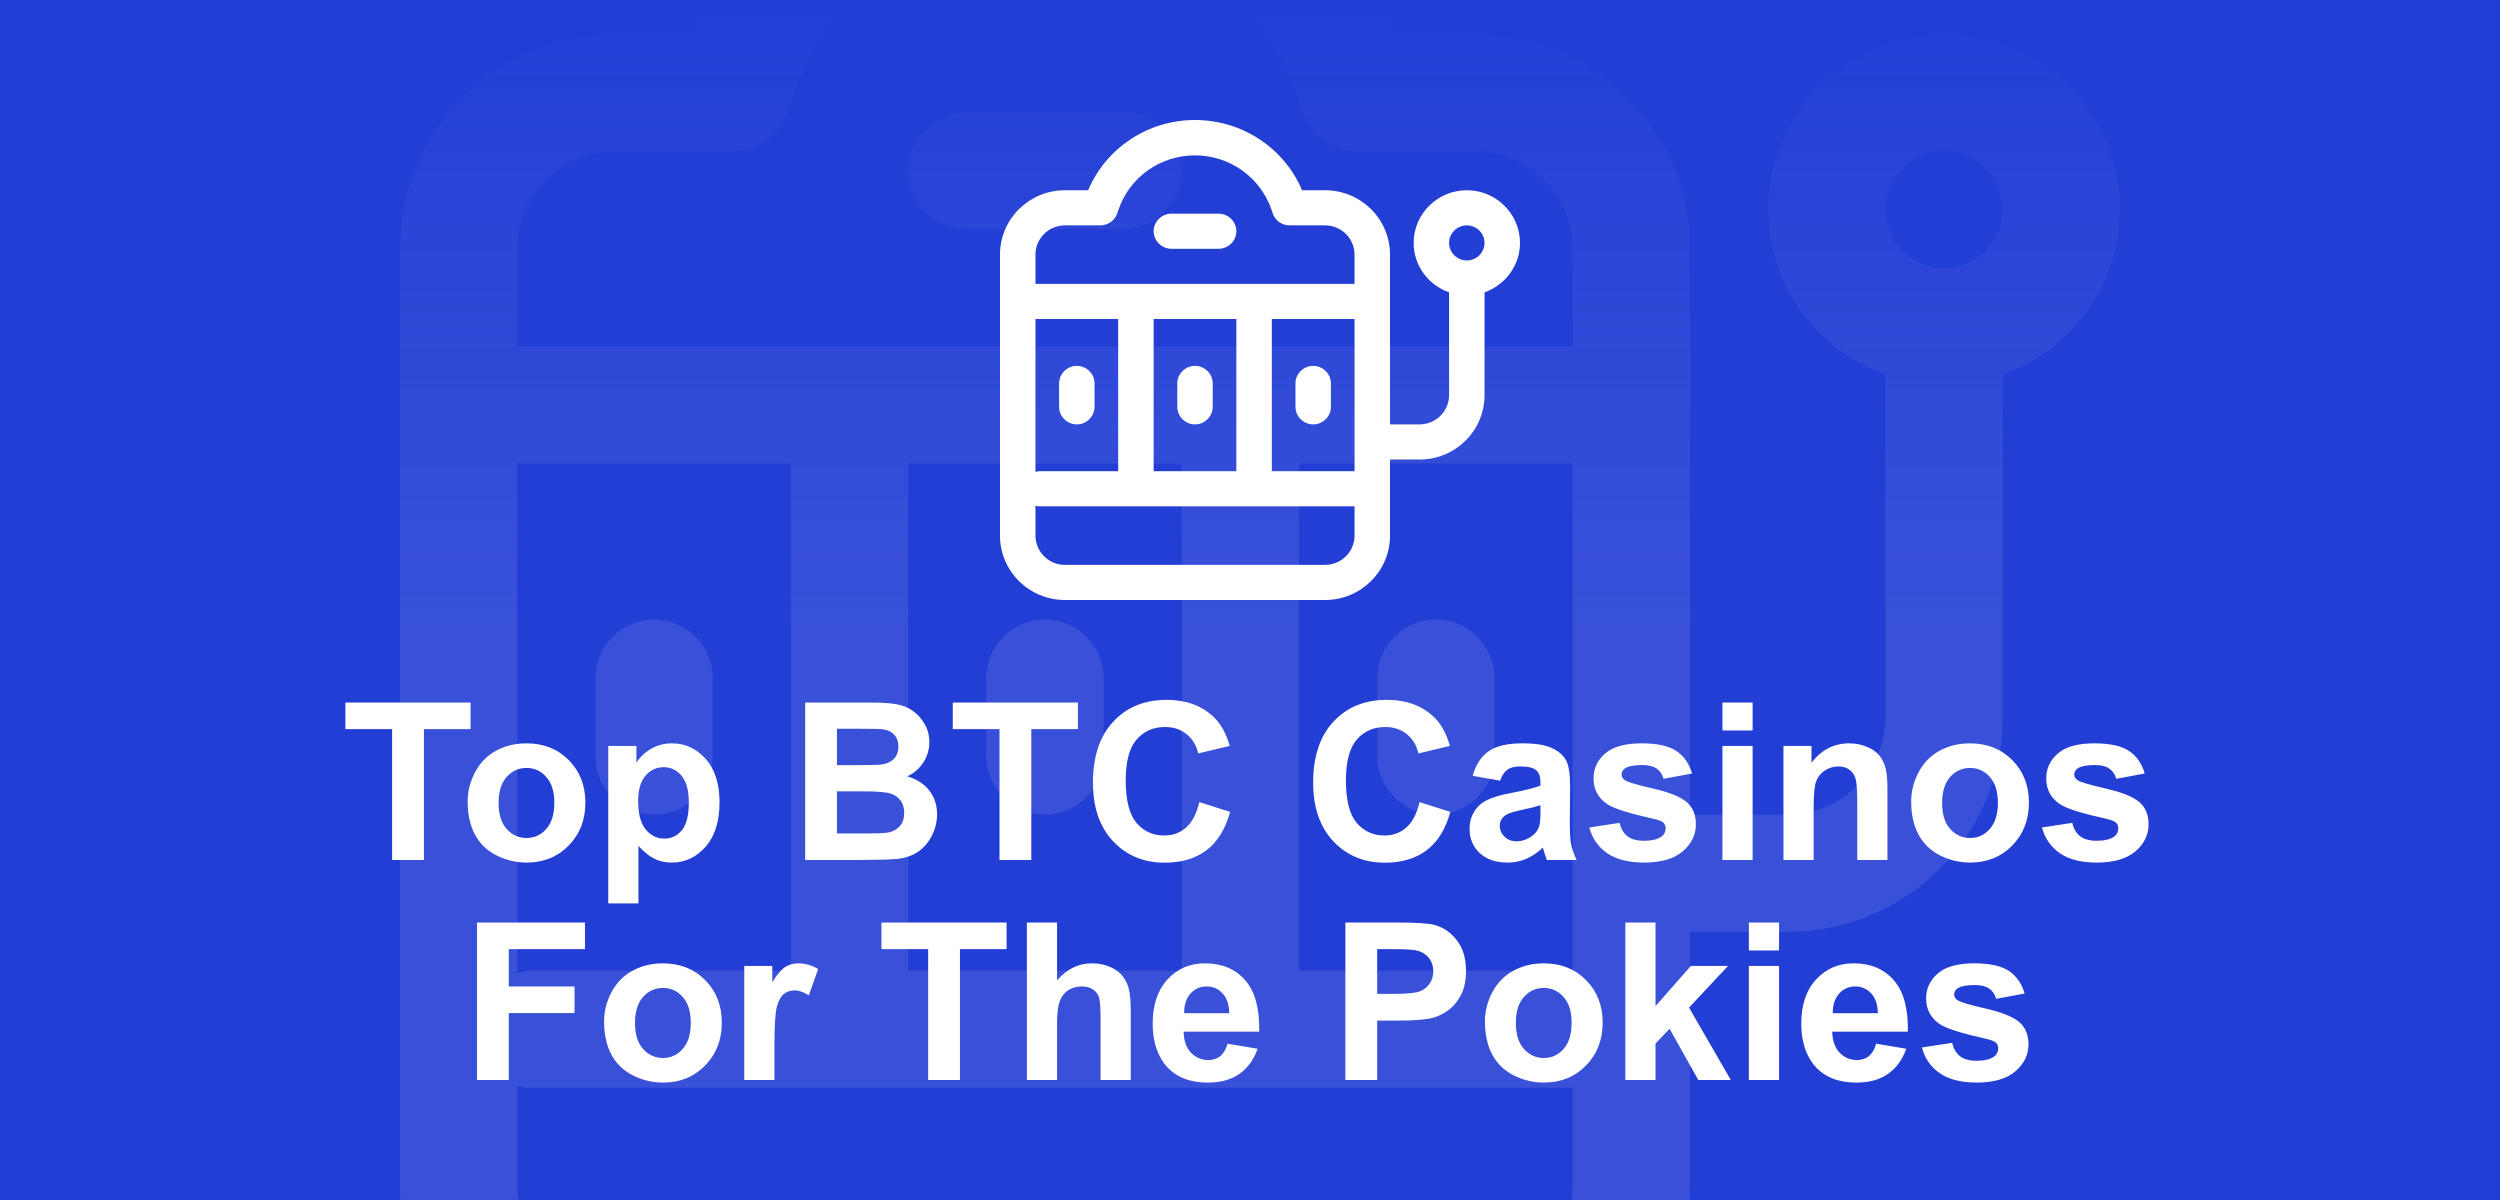
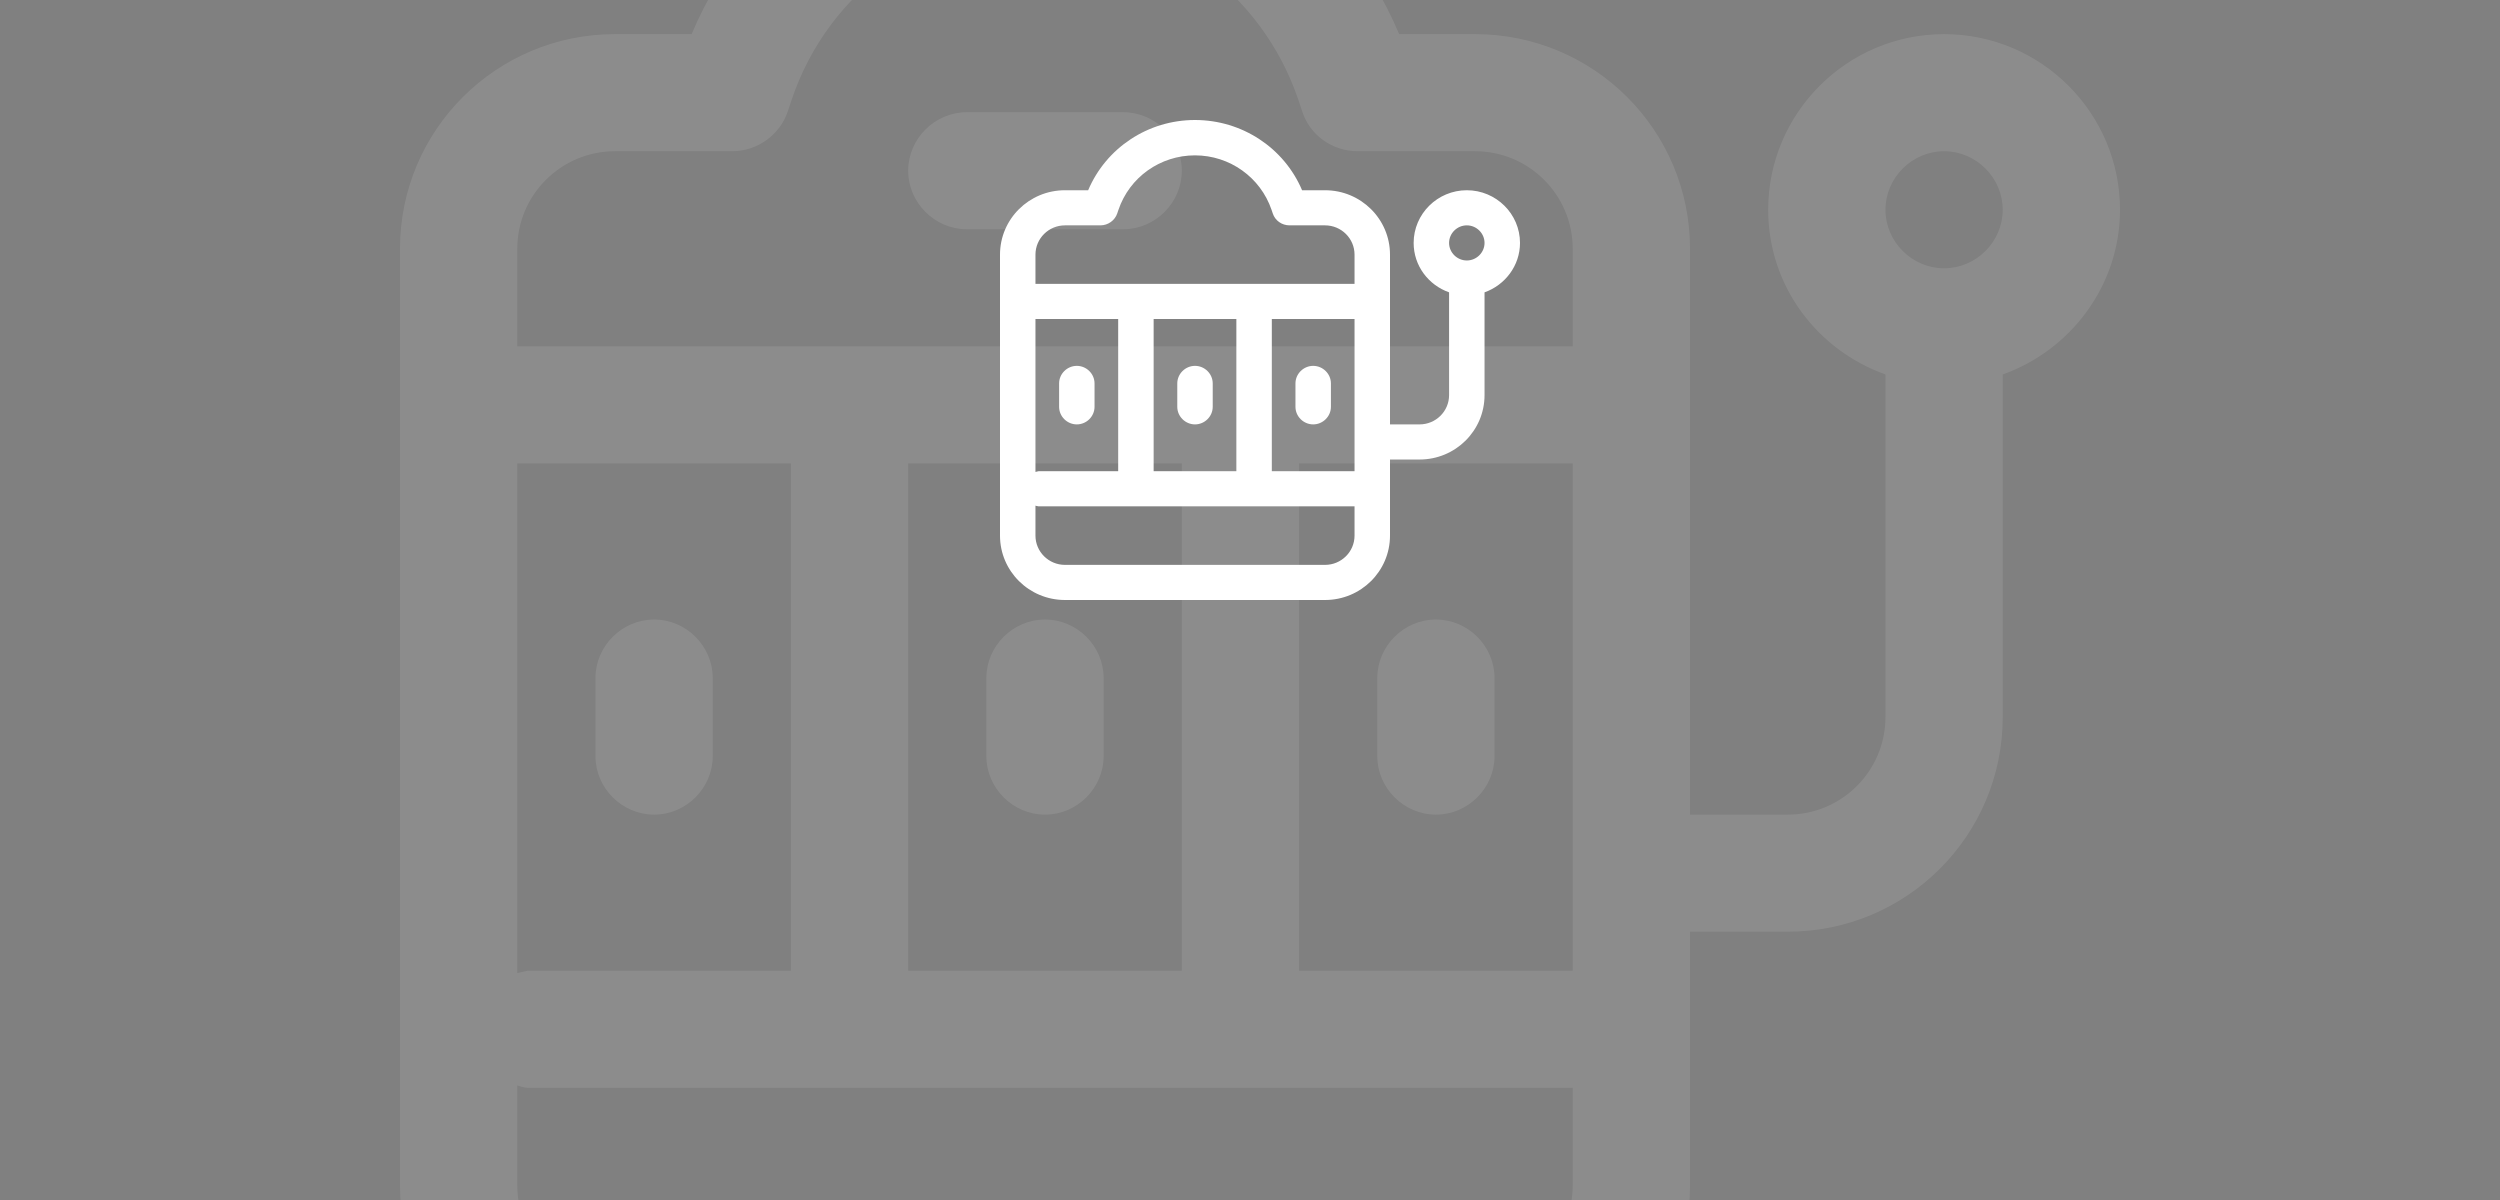
<svg xmlns="http://www.w3.org/2000/svg" width="125" height="60" viewBox="0 0 125 60" fill="none">
  <rect x="0" y="0" width="125" height="60" fill="#808080" stroke="none" />
  <g clip-path="url(#clip0_4818_454)">
-     <rect width="125" height="60" fill="#233ED5" />
    <g opacity="0.1" clip-path="url(#clip1_4818_454)">
      <path d="M52.25 30.976C50.648 30.976 49.318 32.302 49.318 33.902V37.805C49.318 39.405 50.648 40.732 52.25 40.732C53.853 40.732 55.182 39.405 55.182 37.805V33.902C55.182 32.302 53.853 30.976 52.25 30.976Z" fill="white" />
      <path d="M32.705 30.976C31.102 30.976 29.773 32.302 29.773 33.902V37.805C29.773 39.405 31.102 40.732 32.705 40.732C34.307 40.732 35.637 39.405 35.637 37.805V33.902C35.637 32.302 34.307 30.976 32.705 30.976Z" fill="white" />
      <path d="M71.796 30.976C70.193 30.976 68.864 32.302 68.864 33.902V37.805C68.864 39.405 70.193 40.732 71.796 40.732C73.398 40.732 74.727 39.405 74.727 37.805V33.902C74.727 32.302 73.398 30.976 71.796 30.976Z" fill="white" />
      <path d="M106 10.488C106 5.649 102.052 1.707 97.204 1.707C92.357 1.707 88.409 5.649 88.409 10.488C88.409 14.312 90.872 17.512 94.273 18.722V35.854C94.273 38.546 92.084 40.732 89.386 40.732H84.5V12.439C84.5 6.507 79.692 1.707 73.75 1.707H69.958C66.987 -5.356 60.029 -10 52.25 -10C44.471 -10 37.552 -5.356 34.581 1.707H30.75C24.808 1.707 20 6.507 20 12.439V59.268C20 65.2 24.808 70 30.75 70H73.75C79.692 70 84.5 65.2 84.5 59.268V46.585H89.386C95.328 46.585 100.136 41.785 100.136 35.854V18.722C103.537 17.512 106 14.273 106 10.488ZM45.409 48.537V23.171H59.091V48.537H45.409ZM26.372 48.537C26.372 48.537 26.02 48.615 25.864 48.654V23.171H39.545V48.537H26.372ZM64.954 23.171H78.636V48.537H64.954V23.171ZM30.75 7.561H36.614C37.864 7.561 38.998 6.741 39.389 5.571L39.584 4.985C41.422 -0.478 46.504 -4.107 52.25 -4.107C57.996 -4.107 63.078 -0.439 64.915 4.985L65.111 5.571C65.502 6.78 66.635 7.561 67.886 7.561H73.75C76.447 7.561 78.636 9.746 78.636 12.439V17.317H25.864V12.439C25.864 9.746 28.053 7.561 30.75 7.561ZM73.75 64.146H30.75C28.053 64.146 25.864 61.961 25.864 59.268V54.273C25.864 54.273 26.215 54.39 26.372 54.39H78.636V59.268C78.636 61.961 76.447 64.146 73.75 64.146ZM97.204 13.415C95.602 13.415 94.273 12.088 94.273 10.488C94.273 8.888 95.602 7.561 97.204 7.561C98.807 7.561 100.136 8.888 100.136 10.488C100.136 12.088 98.807 13.415 97.204 13.415Z" fill="white" />
      <path d="M48.341 11.463H56.159C57.762 11.463 59.091 10.137 59.091 8.537C59.091 6.937 57.762 5.61 56.159 5.61H48.341C46.738 5.61 45.409 6.937 45.409 8.537C45.409 10.137 46.738 11.463 48.341 11.463Z" fill="white" />
    </g>
-     <rect width="125" height="60" fill="url(#paint0_linear_4818_454)" />
    <g clip-path="url(#clip2_4818_454)">
      <path d="M59.75 18.293C59.266 18.293 58.864 18.691 58.864 19.171V20.341C58.864 20.822 59.266 21.22 59.75 21.22C60.235 21.22 60.636 20.822 60.636 20.341V19.171C60.636 18.691 60.235 18.293 59.75 18.293Z" fill="white" />
      <path d="M53.841 18.293C53.356 18.293 52.955 18.691 52.955 19.171V20.341C52.955 20.822 53.356 21.22 53.841 21.22C54.325 21.22 54.727 20.822 54.727 20.341V19.171C54.727 18.691 54.325 18.293 53.841 18.293Z" fill="white" />
      <path d="M65.659 18.293C65.175 18.293 64.773 18.691 64.773 19.171V20.341C64.773 20.822 65.175 21.22 65.659 21.22C66.144 21.22 66.546 20.822 66.546 20.341V19.171C66.546 18.691 66.144 18.293 65.659 18.293Z" fill="white" />
      <path d="M76 12.146C76 10.695 74.806 9.512 73.341 9.512C71.876 9.512 70.682 10.695 70.682 12.146C70.682 13.294 71.426 14.254 72.454 14.617V19.756C72.454 20.564 71.793 21.22 70.977 21.22H69.5V12.732C69.5 10.952 68.046 9.512 66.25 9.512H65.104C64.206 7.393 62.102 6 59.75 6C57.398 6 55.306 7.393 54.408 9.512H53.25C51.454 9.512 50 10.952 50 12.732V26.78C50 28.56 51.454 30 53.25 30H66.25C68.046 30 69.5 28.56 69.5 26.78V22.976H70.977C72.774 22.976 74.227 21.536 74.227 19.756V14.617C75.255 14.254 76 13.282 76 12.146ZM57.682 23.561V15.951H61.818V23.561H57.682ZM51.926 23.561C51.926 23.561 51.82 23.584 51.773 23.596V15.951H55.909V23.561H51.926ZM63.591 15.951H67.727V23.561H63.591V15.951ZM53.25 11.268H55.023C55.401 11.268 55.744 11.022 55.862 10.671L55.921 10.496C56.476 8.857 58.013 7.768 59.75 7.768C61.487 7.768 63.024 8.868 63.579 10.496L63.638 10.671C63.756 11.034 64.099 11.268 64.477 11.268H66.25C67.066 11.268 67.727 11.924 67.727 12.732V14.195H51.773V12.732C51.773 11.924 52.434 11.268 53.25 11.268ZM66.25 28.244H53.25C52.434 28.244 51.773 27.588 51.773 26.78V25.282C51.773 25.282 51.879 25.317 51.926 25.317H67.727V26.78C67.727 27.588 67.066 28.244 66.25 28.244ZM73.341 13.024C72.856 13.024 72.454 12.626 72.454 12.146C72.454 11.666 72.856 11.268 73.341 11.268C73.826 11.268 74.227 11.666 74.227 12.146C74.227 12.626 73.826 13.024 73.341 13.024Z" fill="white" />
-       <path d="M58.568 12.439H60.932C61.416 12.439 61.818 12.041 61.818 11.561C61.818 11.081 61.416 10.683 60.932 10.683H58.568C58.084 10.683 57.682 11.081 57.682 11.561C57.682 12.041 58.084 12.439 58.568 12.439Z" fill="white" />
    </g>
-     <path d="M19.606 43V36.458H17.27V35.126H23.527V36.458H21.196V43H19.606ZM23.382 40.067C23.382 39.566 23.506 39.081 23.753 38.612C24 38.143 24.349 37.785 24.8 37.538C25.255 37.291 25.762 37.167 26.32 37.167C27.183 37.167 27.89 37.448 28.442 38.01C28.993 38.569 29.269 39.276 29.269 40.132C29.269 40.995 28.99 41.711 28.431 42.28C27.876 42.846 27.176 43.129 26.331 43.129C25.808 43.129 25.309 43.011 24.832 42.774C24.36 42.538 24 42.193 23.753 41.738C23.506 41.279 23.382 40.723 23.382 40.067ZM24.929 40.148C24.929 40.714 25.064 41.147 25.332 41.448C25.601 41.748 25.932 41.899 26.326 41.899C26.72 41.899 27.049 41.748 27.314 41.448C27.582 41.147 27.717 40.71 27.717 40.137C27.717 39.579 27.582 39.149 27.314 38.848C27.049 38.547 26.72 38.397 26.326 38.397C25.932 38.397 25.601 38.547 25.332 38.848C25.064 39.149 24.929 39.582 24.929 40.148ZM30.413 37.296H31.82V38.134C32.003 37.847 32.25 37.615 32.562 37.435C32.873 37.257 33.219 37.167 33.598 37.167C34.261 37.167 34.823 37.427 35.285 37.946C35.747 38.465 35.977 39.188 35.977 40.116C35.977 41.068 35.745 41.809 35.279 42.339C34.814 42.866 34.25 43.129 33.587 43.129C33.272 43.129 32.986 43.066 32.728 42.941C32.474 42.816 32.205 42.601 31.922 42.296V45.17H30.413V37.296ZM31.906 40.051C31.906 40.692 32.033 41.167 32.288 41.475C32.542 41.779 32.852 41.931 33.217 41.931C33.568 41.931 33.859 41.791 34.092 41.512C34.325 41.229 34.441 40.767 34.441 40.127C34.441 39.529 34.322 39.084 34.081 38.794C33.842 38.504 33.544 38.359 33.19 38.359C32.821 38.359 32.515 38.503 32.272 38.789C32.028 39.072 31.906 39.493 31.906 40.051ZM40.258 35.126H43.406C44.029 35.126 44.492 35.153 44.797 35.206C45.105 35.257 45.379 35.364 45.619 35.529C45.862 35.694 46.065 35.914 46.226 36.19C46.387 36.462 46.467 36.768 46.467 37.108C46.467 37.477 46.367 37.815 46.166 38.123C45.97 38.431 45.701 38.662 45.361 38.816C45.841 38.956 46.209 39.194 46.467 39.53C46.725 39.867 46.854 40.263 46.854 40.717C46.854 41.075 46.77 41.425 46.602 41.765C46.437 42.101 46.209 42.372 45.919 42.576C45.633 42.776 45.279 42.9 44.856 42.946C44.591 42.975 43.952 42.993 42.938 43H40.258V35.126ZM41.848 36.437V38.257H42.89C43.51 38.257 43.895 38.248 44.045 38.23C44.317 38.198 44.53 38.105 44.684 37.951C44.842 37.794 44.92 37.588 44.92 37.334C44.92 37.09 44.852 36.893 44.716 36.743C44.584 36.589 44.385 36.496 44.12 36.463C43.963 36.446 43.51 36.437 42.761 36.437H41.848ZM41.848 39.568V41.673H43.32C43.893 41.673 44.256 41.657 44.41 41.625C44.647 41.582 44.838 41.478 44.985 41.313C45.135 41.145 45.21 40.921 45.21 40.642C45.21 40.406 45.153 40.205 45.039 40.041C44.924 39.876 44.758 39.756 44.539 39.681C44.324 39.605 43.855 39.568 43.132 39.568H41.848ZM49.975 43V36.458H47.638V35.126H53.895V36.458H51.565V43H49.975ZM59.965 40.105L61.506 40.594C61.27 41.453 60.876 42.092 60.325 42.511C59.777 42.927 59.08 43.134 58.235 43.134C57.19 43.134 56.33 42.778 55.657 42.065C54.984 41.349 54.648 40.372 54.648 39.133C54.648 37.822 54.986 36.805 55.663 36.082C56.339 35.355 57.229 34.992 58.332 34.992C59.295 34.992 60.078 35.276 60.679 35.846C61.037 36.182 61.306 36.666 61.485 37.296L59.911 37.672C59.818 37.264 59.623 36.941 59.326 36.705C59.032 36.469 58.674 36.351 58.252 36.351C57.668 36.351 57.193 36.56 56.828 36.979C56.467 37.398 56.286 38.077 56.286 39.015C56.286 40.01 56.465 40.719 56.823 41.142C57.181 41.564 57.646 41.775 58.219 41.775C58.642 41.775 59.005 41.641 59.31 41.373C59.614 41.104 59.832 40.681 59.965 40.105ZM70.976 40.105L72.517 40.594C72.281 41.453 71.887 42.092 71.335 42.511C70.788 42.927 70.091 43.134 69.246 43.134C68.201 43.134 67.341 42.778 66.668 42.065C65.995 41.349 65.658 40.372 65.658 39.133C65.658 37.822 65.997 36.805 66.673 36.082C67.35 35.355 68.24 34.992 69.343 34.992C70.306 34.992 71.088 35.276 71.69 35.846C72.048 36.182 72.317 36.666 72.496 37.296L70.922 37.672C70.829 37.264 70.634 36.941 70.336 36.705C70.043 36.469 69.685 36.351 69.262 36.351C68.678 36.351 68.204 36.56 67.839 36.979C67.477 37.398 67.296 38.077 67.296 39.015C67.296 40.01 67.475 40.719 67.834 41.142C68.192 41.564 68.657 41.775 69.23 41.775C69.653 41.775 70.016 41.641 70.32 41.373C70.625 41.104 70.843 40.681 70.976 40.105ZM75.004 39.036L73.634 38.789C73.788 38.238 74.053 37.829 74.429 37.565C74.805 37.3 75.364 37.167 76.105 37.167C76.778 37.167 77.279 37.248 77.609 37.409C77.938 37.566 78.169 37.769 78.302 38.016C78.438 38.259 78.506 38.709 78.506 39.364L78.49 41.126C78.49 41.627 78.513 41.997 78.56 42.237C78.61 42.474 78.701 42.728 78.834 43H77.34C77.301 42.9 77.253 42.751 77.195 42.554C77.17 42.465 77.152 42.406 77.142 42.377C76.884 42.628 76.608 42.816 76.314 42.941C76.021 43.066 75.707 43.129 75.374 43.129C74.787 43.129 74.324 42.97 73.983 42.651C73.647 42.332 73.478 41.929 73.478 41.442C73.478 41.12 73.555 40.834 73.71 40.583C73.863 40.329 74.078 40.135 74.354 40.003C74.633 39.867 75.034 39.749 75.557 39.648C76.263 39.516 76.751 39.392 77.023 39.278V39.127C77.023 38.837 76.952 38.632 76.809 38.51C76.665 38.384 76.395 38.322 75.998 38.322C75.729 38.322 75.519 38.376 75.369 38.483C75.219 38.587 75.097 38.771 75.004 39.036ZM77.023 40.261C76.83 40.325 76.524 40.402 76.105 40.492C75.686 40.581 75.412 40.669 75.283 40.755C75.086 40.895 74.988 41.072 74.988 41.287C74.988 41.498 75.067 41.681 75.224 41.834C75.382 41.988 75.582 42.065 75.826 42.065C76.098 42.065 76.357 41.976 76.605 41.797C76.787 41.661 76.907 41.494 76.964 41.297C77.004 41.169 77.023 40.923 77.023 40.562V40.261ZM79.467 41.373L80.982 41.142C81.046 41.435 81.177 41.659 81.374 41.813C81.571 41.963 81.847 42.039 82.201 42.039C82.591 42.039 82.885 41.967 83.082 41.824C83.215 41.724 83.281 41.589 83.281 41.421C83.281 41.306 83.245 41.211 83.173 41.136C83.098 41.065 82.93 40.998 82.668 40.938C81.451 40.669 80.679 40.424 80.353 40.202C79.902 39.894 79.677 39.466 79.677 38.918C79.677 38.424 79.872 38.008 80.262 37.672C80.653 37.335 81.258 37.167 82.078 37.167C82.858 37.167 83.438 37.294 83.818 37.548C84.197 37.803 84.459 38.178 84.602 38.676L83.179 38.94C83.118 38.717 83.001 38.547 82.83 38.429C82.661 38.311 82.42 38.252 82.105 38.252C81.707 38.252 81.422 38.307 81.251 38.419C81.136 38.497 81.079 38.599 81.079 38.725C81.079 38.832 81.129 38.923 81.229 38.998C81.365 39.099 81.834 39.24 82.636 39.423C83.442 39.605 84.004 39.829 84.323 40.094C84.638 40.363 84.795 40.737 84.795 41.217C84.795 41.74 84.577 42.189 84.14 42.565C83.703 42.941 83.057 43.129 82.201 43.129C81.424 43.129 80.808 42.971 80.353 42.656C79.902 42.341 79.607 41.913 79.467 41.373ZM86.122 36.523V35.126H87.631V36.523H86.122ZM86.122 43V37.296H87.631V43H86.122ZM94.372 43H92.863V40.089C92.863 39.473 92.831 39.075 92.766 38.897C92.702 38.714 92.596 38.572 92.449 38.472C92.306 38.372 92.132 38.322 91.928 38.322C91.667 38.322 91.432 38.393 91.225 38.537C91.017 38.68 90.874 38.87 90.795 39.106C90.72 39.342 90.682 39.779 90.682 40.416V43H89.173V37.296H90.575V38.134C91.072 37.489 91.699 37.167 92.455 37.167C92.788 37.167 93.092 37.228 93.368 37.35C93.643 37.468 93.851 37.62 93.991 37.806C94.134 37.992 94.232 38.204 94.286 38.44C94.343 38.676 94.372 39.015 94.372 39.455V43ZM95.559 40.067C95.559 39.566 95.683 39.081 95.93 38.612C96.177 38.143 96.526 37.785 96.977 37.538C97.432 37.291 97.939 37.167 98.497 37.167C99.36 37.167 100.067 37.448 100.619 38.01C101.17 38.569 101.446 39.276 101.446 40.132C101.446 40.995 101.167 41.711 100.608 42.28C100.053 42.846 99.353 43.129 98.508 43.129C97.985 43.129 97.486 43.011 97.009 42.774C96.537 42.538 96.177 42.193 95.93 41.738C95.683 41.279 95.559 40.723 95.559 40.067ZM97.106 40.148C97.106 40.714 97.24 41.147 97.509 41.448C97.777 41.748 98.109 41.899 98.502 41.899C98.896 41.899 99.226 41.748 99.491 41.448C99.759 41.147 99.894 40.71 99.894 40.137C99.894 39.579 99.759 39.149 99.491 38.848C99.226 38.547 98.896 38.397 98.502 38.397C98.109 38.397 97.777 38.547 97.509 38.848C97.24 39.149 97.106 39.582 97.106 40.148ZM102.101 41.373L103.616 41.142C103.68 41.435 103.811 41.659 104.008 41.813C104.205 41.963 104.48 42.039 104.835 42.039C105.225 42.039 105.519 41.967 105.716 41.824C105.848 41.724 105.915 41.589 105.915 41.421C105.915 41.306 105.879 41.211 105.807 41.136C105.732 41.065 105.564 40.998 105.302 40.938C104.085 40.669 103.313 40.424 102.987 40.202C102.536 39.894 102.311 39.466 102.311 38.918C102.311 38.424 102.506 38.008 102.896 37.672C103.286 37.335 103.891 37.167 104.711 37.167C105.492 37.167 106.072 37.294 106.452 37.548C106.831 37.803 107.093 38.178 107.236 38.676L105.812 38.94C105.752 38.717 105.635 38.547 105.463 38.429C105.295 38.311 105.053 38.252 104.738 38.252C104.341 38.252 104.056 38.307 103.884 38.419C103.77 38.497 103.712 38.599 103.712 38.725C103.712 38.832 103.763 38.923 103.863 38.998C103.999 39.099 104.468 39.24 105.27 39.423C106.076 39.605 106.638 39.829 106.957 40.094C107.272 40.363 107.429 40.737 107.429 41.217C107.429 41.74 107.211 42.189 106.774 42.565C106.337 42.941 105.691 43.129 104.835 43.129C104.058 43.129 103.442 42.971 102.987 42.656C102.536 42.341 102.241 41.913 102.101 41.373ZM23.85 54V46.126H29.248V47.458H25.439V49.322H28.727V50.654H25.439V54H23.85ZM30.204 51.067C30.204 50.566 30.327 50.081 30.574 49.612C30.821 49.143 31.17 48.785 31.622 48.538C32.076 48.291 32.583 48.167 33.142 48.167C34.005 48.167 34.712 48.448 35.263 49.01C35.815 49.569 36.09 50.276 36.09 51.132C36.09 51.995 35.811 52.711 35.252 53.28C34.697 53.846 33.997 54.129 33.152 54.129C32.63 54.129 32.13 54.011 31.654 53.774C31.181 53.538 30.821 53.193 30.574 52.738C30.327 52.279 30.204 51.723 30.204 51.067ZM31.75 51.148C31.75 51.714 31.885 52.147 32.153 52.448C32.422 52.748 32.753 52.899 33.147 52.899C33.541 52.899 33.87 52.748 34.135 52.448C34.404 52.147 34.538 51.71 34.538 51.137C34.538 50.579 34.404 50.149 34.135 49.848C33.87 49.547 33.541 49.397 33.147 49.397C32.753 49.397 32.422 49.547 32.153 49.848C31.885 50.149 31.75 50.582 31.75 51.148ZM38.722 54H37.213V48.296H38.615V49.107C38.855 48.724 39.069 48.471 39.259 48.35C39.453 48.228 39.671 48.167 39.915 48.167C40.258 48.167 40.59 48.262 40.908 48.452L40.441 49.768C40.187 49.603 39.95 49.52 39.732 49.52C39.521 49.52 39.342 49.58 39.195 49.698C39.048 49.812 38.932 50.022 38.846 50.326C38.763 50.63 38.722 51.268 38.722 52.238V54ZM46.408 54V47.458H44.072V46.126H50.329V47.458H47.998V54H46.408ZM52.853 46.126V49.021C53.34 48.452 53.922 48.167 54.599 48.167C54.947 48.167 55.26 48.231 55.539 48.36C55.818 48.489 56.028 48.654 56.167 48.855C56.311 49.055 56.407 49.277 56.458 49.52C56.511 49.764 56.538 50.142 56.538 50.654V54H55.029V50.987C55.029 50.389 55 50.009 54.943 49.848C54.886 49.687 54.783 49.56 54.637 49.467C54.493 49.37 54.313 49.322 54.094 49.322C53.844 49.322 53.62 49.383 53.423 49.504C53.226 49.626 53.081 49.81 52.988 50.058C52.898 50.301 52.853 50.663 52.853 51.143V54H51.344V46.126H52.853ZM61.377 52.185L62.881 52.437C62.688 52.988 62.382 53.409 61.963 53.699C61.547 53.986 61.026 54.129 60.4 54.129C59.408 54.129 58.674 53.805 58.198 53.157C57.822 52.638 57.634 51.982 57.634 51.191C57.634 50.246 57.881 49.506 58.375 48.973C58.869 48.435 59.494 48.167 60.249 48.167C61.098 48.167 61.768 48.448 62.258 49.01C62.749 49.569 62.983 50.426 62.962 51.583H59.181C59.191 52.031 59.313 52.38 59.546 52.63C59.779 52.877 60.069 53.001 60.416 53.001C60.652 53.001 60.851 52.937 61.012 52.808C61.173 52.679 61.295 52.471 61.377 52.185ZM61.463 50.659C61.453 50.222 61.34 49.891 61.125 49.666C60.91 49.436 60.649 49.322 60.341 49.322C60.011 49.322 59.739 49.442 59.524 49.682C59.31 49.922 59.204 50.247 59.208 50.659H61.463ZM67.269 54V46.126H69.821C70.788 46.126 71.418 46.165 71.711 46.244C72.163 46.362 72.54 46.62 72.845 47.018C73.149 47.411 73.301 47.922 73.301 48.548C73.301 49.032 73.213 49.438 73.038 49.768C72.863 50.097 72.639 50.357 72.367 50.546C72.098 50.733 71.824 50.856 71.545 50.917C71.165 50.992 70.616 51.03 69.896 51.03H68.859V54H67.269ZM68.859 47.458V49.692H69.73C70.356 49.692 70.775 49.651 70.986 49.569C71.198 49.486 71.362 49.358 71.481 49.182C71.602 49.007 71.663 48.803 71.663 48.57C71.663 48.283 71.579 48.047 71.411 47.861C71.242 47.675 71.029 47.558 70.772 47.512C70.582 47.476 70.2 47.458 69.627 47.458H68.859ZM74.247 51.067C74.247 50.566 74.37 50.081 74.617 49.612C74.864 49.143 75.213 48.785 75.665 48.538C76.119 48.291 76.626 48.167 77.185 48.167C78.047 48.167 78.755 48.448 79.306 49.01C79.858 49.569 80.133 50.276 80.133 51.132C80.133 51.995 79.854 52.711 79.295 53.28C78.74 53.846 78.04 54.129 77.195 54.129C76.672 54.129 76.173 54.011 75.697 53.774C75.224 53.538 74.864 53.193 74.617 52.738C74.37 52.279 74.247 51.723 74.247 51.067ZM75.793 51.148C75.793 51.714 75.928 52.147 76.196 52.448C76.465 52.748 76.796 52.899 77.19 52.899C77.584 52.899 77.913 52.748 78.178 52.448C78.447 52.147 78.581 51.71 78.581 51.137C78.581 50.579 78.447 50.149 78.178 49.848C77.913 49.547 77.584 49.397 77.19 49.397C76.796 49.397 76.465 49.547 76.196 49.848C75.928 50.149 75.793 50.582 75.793 51.148ZM81.267 54V46.126H82.776V50.305L84.543 48.296H86.401L84.452 50.38L86.541 54H84.914L83.48 51.438L82.776 52.174V54H81.267ZM87.443 47.523V46.126H88.953V47.523H87.443ZM87.443 54V48.296H88.953V54H87.443ZM93.808 52.185L95.312 52.437C95.119 52.988 94.812 53.409 94.394 53.699C93.978 53.986 93.457 54.129 92.831 54.129C91.839 54.129 91.105 53.805 90.628 53.157C90.252 52.638 90.064 51.982 90.064 51.191C90.064 50.246 90.311 49.506 90.806 48.973C91.3 48.435 91.925 48.167 92.68 48.167C93.529 48.167 94.198 48.448 94.689 49.01C95.18 49.569 95.414 50.426 95.393 51.583H91.611C91.622 52.031 91.744 52.38 91.977 52.63C92.209 52.877 92.499 53.001 92.847 53.001C93.083 53.001 93.282 52.937 93.443 52.808C93.604 52.679 93.726 52.471 93.808 52.185ZM93.894 50.659C93.883 50.222 93.77 49.891 93.556 49.666C93.341 49.436 93.079 49.322 92.772 49.322C92.442 49.322 92.17 49.442 91.955 49.682C91.74 49.922 91.635 50.247 91.638 50.659H93.894ZM96.096 52.373L97.611 52.142C97.675 52.435 97.806 52.659 98.003 52.813C98.2 52.963 98.476 53.039 98.83 53.039C99.22 53.039 99.514 52.967 99.711 52.824C99.843 52.724 99.91 52.589 99.91 52.421C99.91 52.306 99.874 52.211 99.802 52.136C99.727 52.065 99.559 51.998 99.297 51.938C98.08 51.669 97.308 51.424 96.982 51.202C96.531 50.894 96.306 50.466 96.306 49.918C96.306 49.424 96.501 49.008 96.891 48.672C97.281 48.335 97.887 48.167 98.707 48.167C99.487 48.167 100.067 48.294 100.447 48.548C100.826 48.803 101.088 49.178 101.231 49.676L99.808 49.94C99.747 49.717 99.63 49.547 99.459 49.429C99.29 49.311 99.049 49.252 98.733 49.252C98.336 49.252 98.051 49.307 97.879 49.419C97.765 49.497 97.707 49.599 97.707 49.725C97.707 49.832 97.758 49.923 97.858 49.998C97.994 50.099 98.463 50.24 99.265 50.423C100.071 50.605 100.633 50.829 100.952 51.094C101.267 51.363 101.424 51.737 101.424 52.217C101.424 52.74 101.206 53.189 100.769 53.565C100.332 53.941 99.686 54.129 98.83 54.129C98.053 54.129 97.437 53.971 96.982 53.656C96.531 53.341 96.236 52.913 96.096 52.373Z" fill="white" />
  </g>
  <defs>
    <linearGradient id="paint0_linear_4818_454" x1="62.5" y1="0" x2="62.5" y2="60" gradientUnits="userSpaceOnUse">
      <stop stop-color="#233ED5" />
      <stop offset="0.521" stop-color="#233ED5" stop-opacity="0" />
    </linearGradient>
    <clipPath id="clip0_4818_454">
      <rect width="125" height="60" fill="white" />
    </clipPath>
    <clipPath id="clip1_4818_454">
      <rect width="86" height="80" fill="white" transform="translate(20 -10)" />
    </clipPath>
    <clipPath id="clip2_4818_454">
      <rect width="26" height="24" fill="white" transform="translate(50 6)" />
    </clipPath>
  </defs>
</svg>